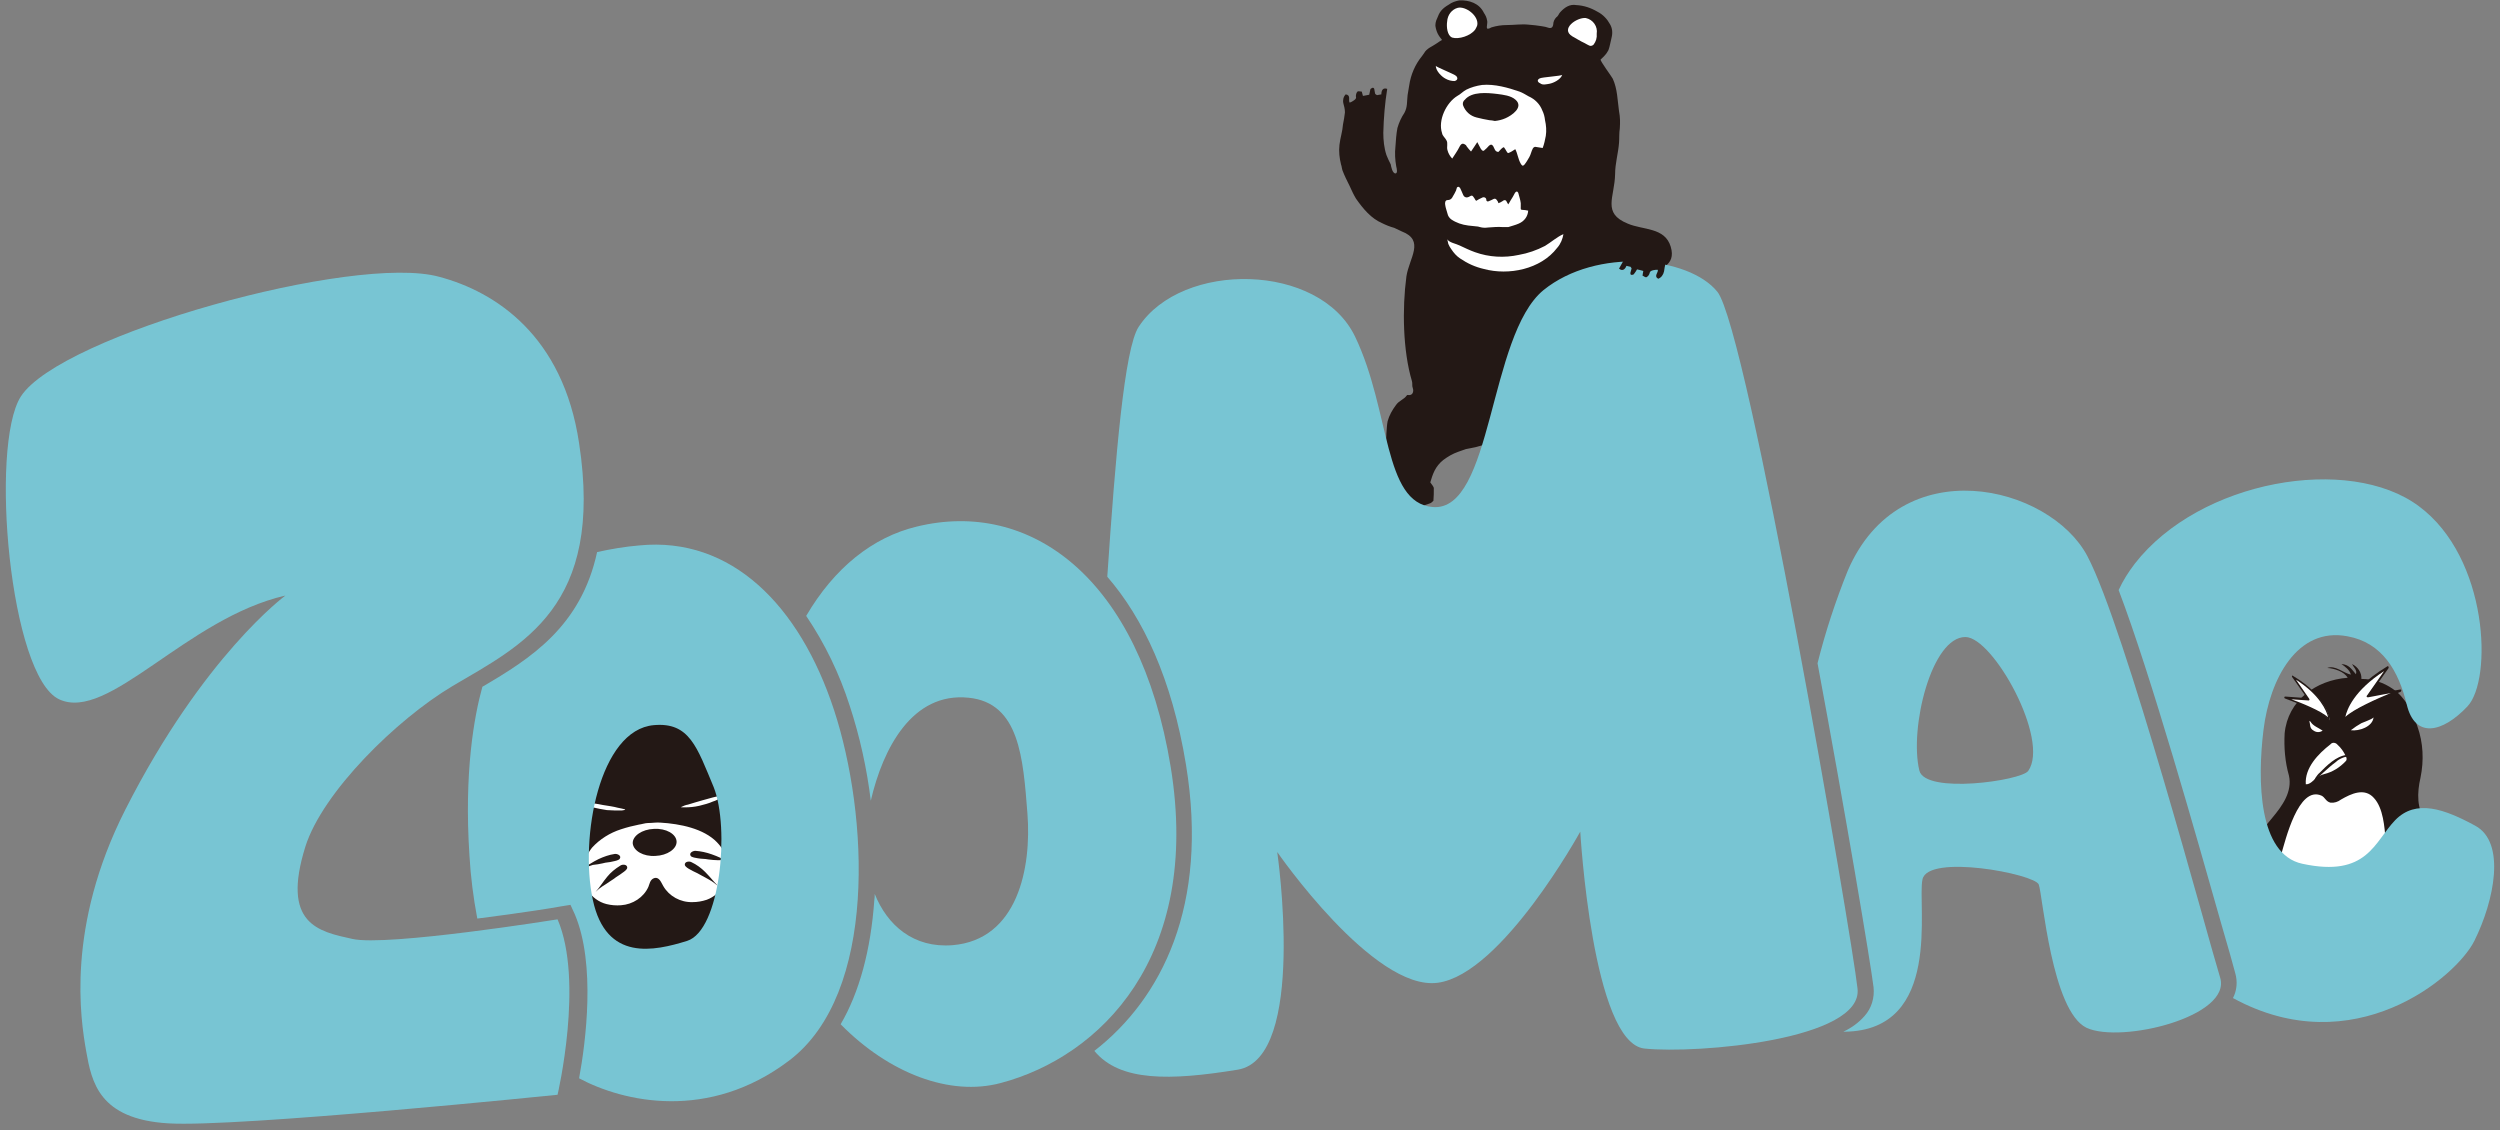
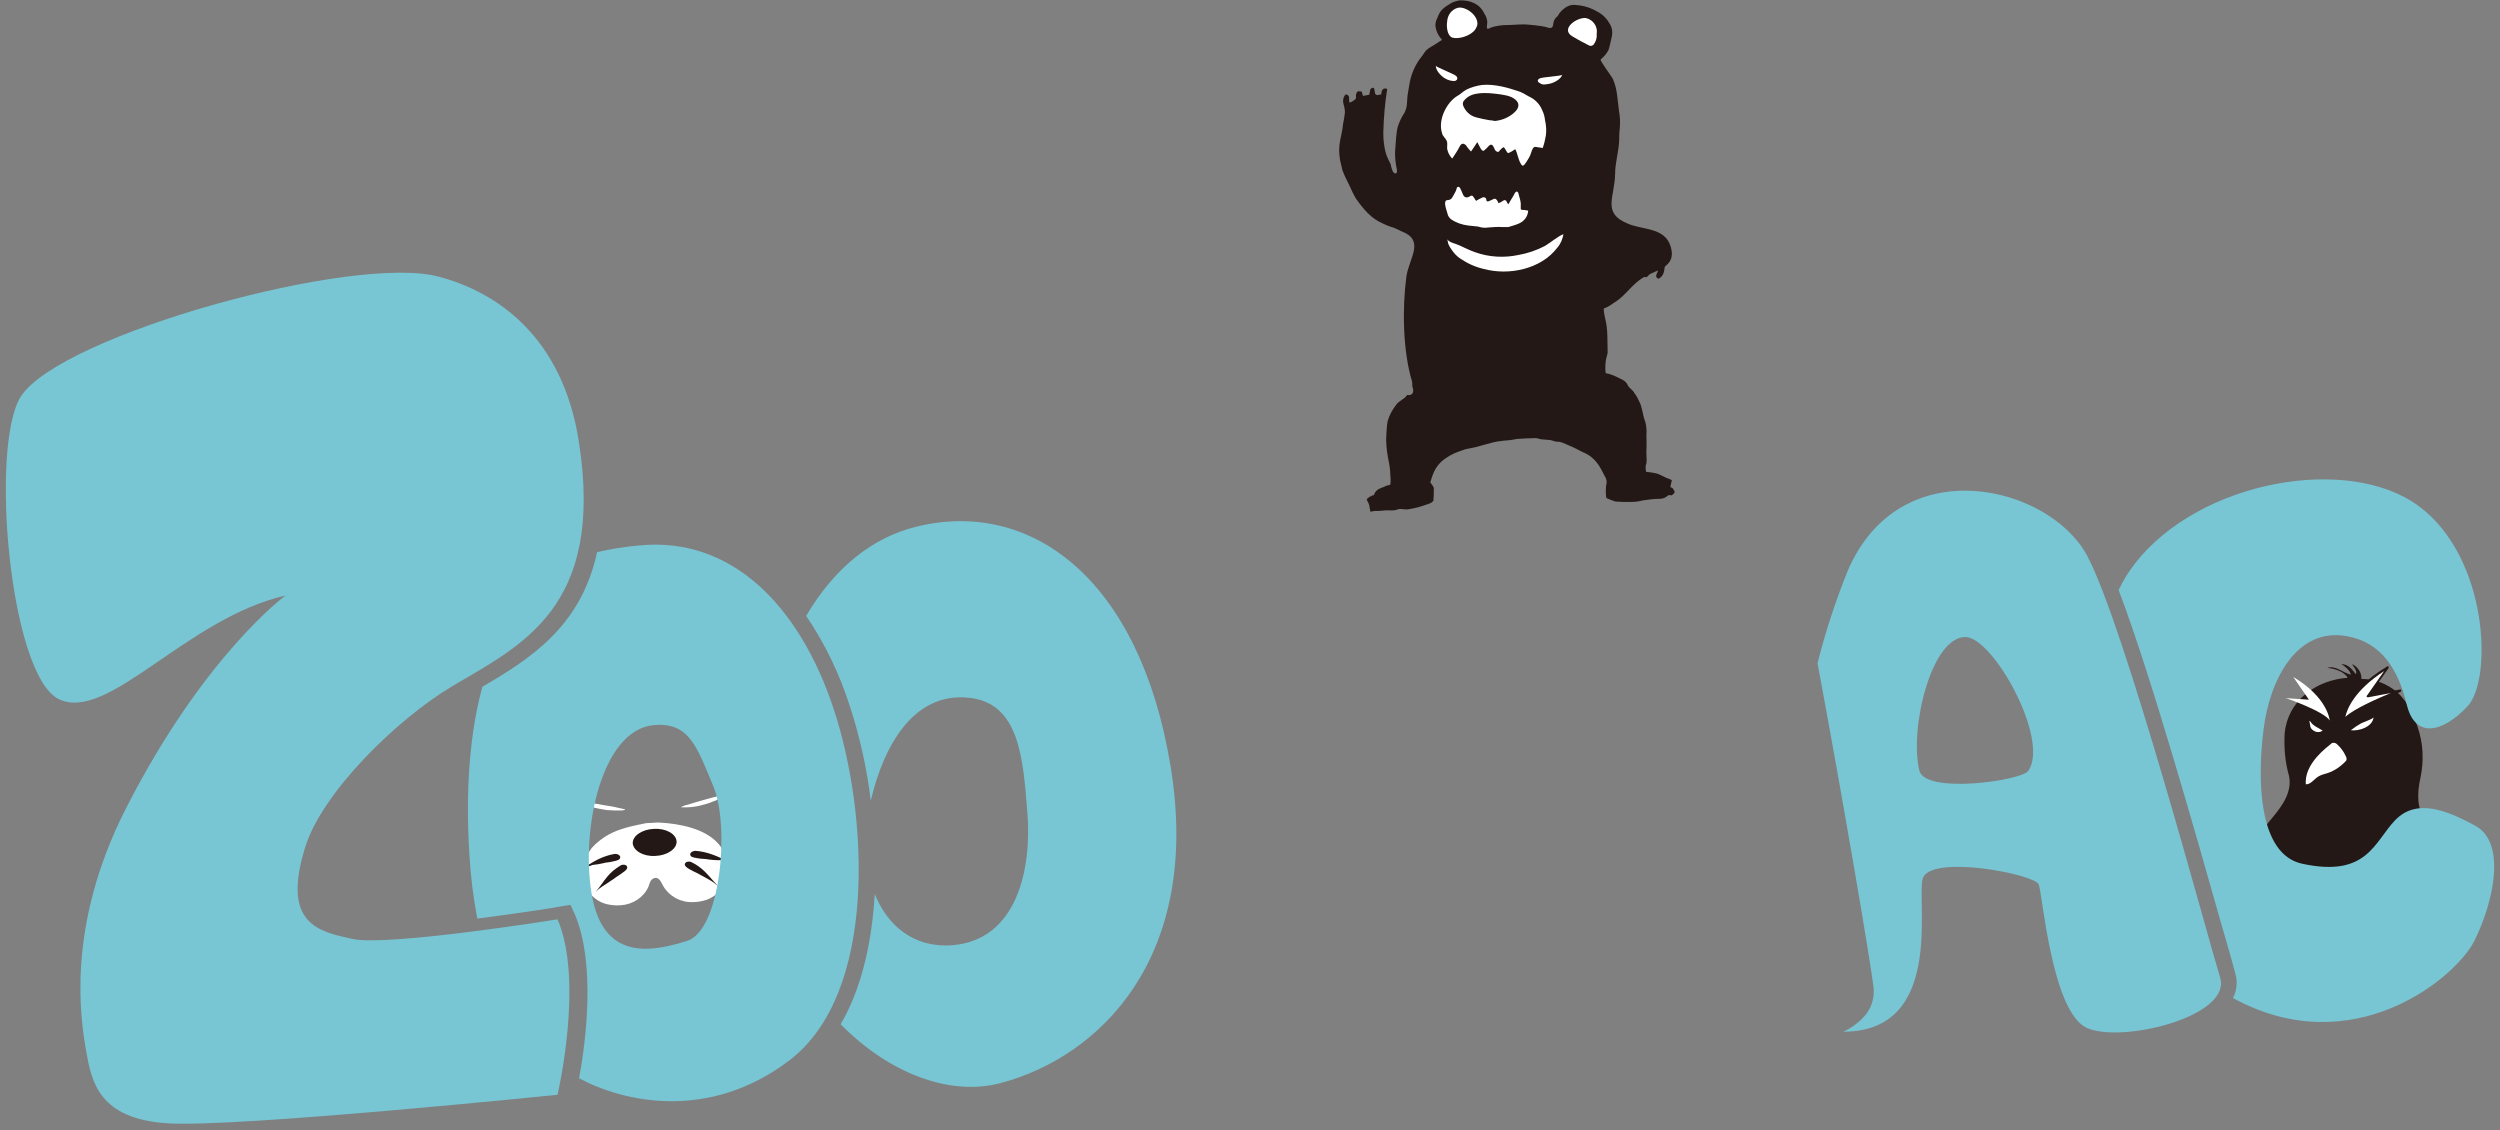
<svg xmlns="http://www.w3.org/2000/svg" enable-background="new 0 0 638.5 288.7" viewBox="0 0 638.5 288.7">
  <rect x="0" y="0" width="638.5" height="288.7" fill="#808080" stroke="none" />
  <path d="m631.4 225.7c-2.7-2.8-5.1-5.8-7.3-9-1.6-2.2-3-4.4-4.5-6.7-2.4-3.5-2.3-7.5-1.4-11.4.9-4.4.7-8.9-.8-13.1-1.1-3.5-3.2-7.5-6.2-9.5-2.4-1.7-5.2-2.6-8.1-2.6.1-1.6-.9-3.1-2.4-3.8.4.8 1.4 1.6 1 2.6-1.1-1.3-1.8-2.5-3.7-2.6.9.6 2.2 1.6 2.4 2.7-1.9-.4-4-2.5-6-1.7 1.7.1 4.3.9 5.2 2.5-8.1.6-15.3 5.8-16.1 14.2-.2 3.6.1 7.3 1.1 10.8.9 4.1-1.7 7.7-4.2 10.7-1.6 1.8-3 4-4.6 6-3.4 4.5-5.9 9-9.6 13.2-.3.3-.7.5-.5 1.1.2.4.7.4 1.1.4 2.1.3 3.3.1 5.3-.4 1.9-.6 3.8-1.5 5.4-2.6.4 1.2-.3 3-.6 4.2-.9 3.3-1.1 6.7-.7 10 .8 4.9 3.7 5 8.1 5.4 6.9.6 22.1 1.9 25.3-6.1 1.1-2.5 1.2-5.1 1.9-7.6.6-2.2 1.7-4.2 2.3-6.6.2-.7.3-1.5.4-2.3.4-1 .3-1 1.1-.8 1.5.4 3 1.7 4.5 2.2s3 .9 4.5 1.2c2.3.6 4.6.8 6.9.6.4 0 .6 0 .8-.4-.2-.2-.5-.3-.6-.6" fill="#231815" />
  <path d="m603.1 184.7c.4-.2 3-1.1 3.1-1.5-.2 2.4-3.7 3.6-5.8 3.3.9-.7 1.8-1.3 2.7-1.8" fill="#fff" />
  <path d="m590.1 184.3c.6 1.1 2.1 1.6 3.1 2.3-.7.5-1.6.5-2.3 0-1.1-.6-.8-1.5-1.1-2.5z" fill="#fff" />
  <path d="m595.2 190.1c.4-.5 1.1-.5 1.6-.1.1.1.1.1.2.2.9.8 1.6 1.8 2.1 2.9.2.4.4.9 0 1.3-1.5 1.6-3.4 2.8-5.5 3.3-.7.2-1.4.5-1.9.9-.8.6-1.7 1.8-2.8 1.7-.3-4.2 3.2-7.8 6.3-10.2" fill="#fff" />
-   <path d="m609.5 219.1c-.1 1.9-.3 3.8-.4 5.8-.3 2.9-.1 6-.7 8.8-1.1 4.8-3.4 10.2-8.3 11.2-5.7 1.2-11.3.7-17-.5-3.9-.9-4.1-4-4.1-7.9 0-3.1.4-6.1 1.3-9.1 1.1-3.1 1.3-6.1 2.3-9.1 1.1-3.7 4.4-17.7 10.3-15.1.9.4 1.1 1.5 2.3 1.8 1 .1 1.9-.2 2.7-.8 2.6-1.5 6-3.1 8.4-.4 2.4 2.6 2.7 7.4 3 10.8.2 1.5.3 3 .2 4.5" fill="#fff" />
-   <path d="m599.4 192.8c.2 0 .4 0 .5.1-.1.4-1.1.4-1.5.6-.7.3-1.3.6-1.8 1.1-1.1.8-2.1 1.7-3.1 2.6-.4.4-.9.8-1.3 1.2s-.7 1.1-1.2 1.2c.1-.4.2-.7.4-1 .3-.4.6-.9 1-1.2 1.8-1.8 4.2-4.3 7-4.6" fill="#231815" />
  <path d="m598.6 183.9s-.1-6.6 11.2-13.4l-5.2 7.3 8.4-1.5c.1-.1-12.8 4.8-14.4 7.6" fill="#fff" />
  <path d="m598.6 184.1c-.1 0-.3-.1-.3-.3 0-.3.1-6.8 11.4-13.6.1-.1.2-.1.3 0v.1c.1.1.1.2 0 .4l-4.8 6.8 7.8-1.4c.1 0 .3 0 .3.2 0 .1-.1.3-.2.4s-12.8 4.9-14.4 7.6c.1-.3 0-.2-.1-.2m10.3-12.7c-7.7 5-9.5 9.8-9.9 11.7 2.1-2 8.2-4.7 11.6-6.1l-5.8 1.1c-.1 0-.2 0-.3-.1s-.1-.3 0-.3z" fill="#231815" />
  <path d="m595 184s-.4-5.8-9.3-11.1l4 5.8-6-.4c0-.1 9.9 3.4 11.3 5.7" fill="#fff" />
-   <path d="m595 184.1c-.1 0-.2 0-.2-.1-1.3-2.2-11.1-5.5-11.2-5.6-.1 0-.2-.2-.2-.3s.1-.2.3-.2l5.5.4-3.8-5.4c-.1-.1 0-.2 0-.3.1-.1.2-.1.2 0 8.9 5.3 9.4 11 9.4 11.2.2.2.1.3 0 .3zm-9.8-5.5c2.5.9 7.5 2.9 9.4 4.6-.4-1.7-2.1-5.7-8.2-9.6l3.4 4.9c0 .1.1.2 0 .3s-.1.1-.2.1z" fill="#231815" />
-   <path d="m190.5 217c.6 17.4-9.3 25.7-21.9 26.6-12.6.7-23.1-6.3-23.7-23.7s8.9-35.4 21.5-36.3 23.5 16 24.1 33.4" fill="#231815" />
  <path d="m183.1 215.1c-3.4-3.5-9.4-4.7-14.4-5-1-.1-2.1.1-3.2.1-.7 0-1.5.3-2.3.4-1.5.3-3.1.7-4.6 1.2-2.8.9-5.4 2.5-7.4 4.7-2.5 3.2-3.3 7.4-1.1 10.9 1.1 1.7 2.8 3 4.8 3.5 1.2.3 2.5.4 3.7.3 3-.2 5.8-2 7-4.7.3-.7.4-1.8 1.4-2.2 1.4-.5 1.9 1.2 2.4 2 1.5 2.6 4.4 4.2 7.5 4.1 1.2 0 2.4-.2 3.6-.6 1.9-.7 3.5-2.1 4.5-4 2.1-3.7.9-7.8-1.9-10.7" fill="#fff" />
  <path d="m159.6 206.7c-.2-.1-1.4-.3-1.8-.4-1.1-.3-2.5-.5-3.8-.7-.9-.2-4.8-.9-4.9-.5 0 .1.1.2.3.3.6.4 1.3.6 2 .8 1.2.3 2.4.5 3.6.7 1.3.1 2.5.1 3.8.1.3-.1 1.1-.1.8-.3" fill="#fff" />
  <path d="m174.8 206.2c1.3 0 2.5-.1 3.8-.4 1.2-.3 2.4-.6 3.5-1.1.7-.2 1.3-.5 1.9-1 .1-.1.2-.2.2-.3-.2-.4-4 .8-4.8 1-1.3.4-2.5.7-3.7 1.1-.6.1-1.1.3-1.7.6-.4.1.5.1.8.1" fill="#fff" />
  <g fill="#231815">
    <path d="m172.8 214.9c.1 1.9-2.4 3.6-5.4 3.7-3.1.2-5.6-1.3-5.8-3.2-.1-1.9 2.4-3.6 5.4-3.7 3.1-.2 5.7 1.3 5.8 3.2" />
    <path d="m183.4 226.3c-1.1-1.1-2.2-2.5-3.3-3.6-1-1-2.2-1.9-3.5-2.5-.5-.3-1.8-.2-1.7.7.1.5 1 1 1.4 1.2 1 .6 1.5.7 2.5 1.3.7.4 1.5.8 2.2 1.2.9.5 1.7 1.1 2.4 1.7" />
    <path d="m186.3 220.1c-1.5-.6-3-1.4-4.5-1.9-1.4-.5-2.8-.8-4.2-.9-.6 0-1.7.5-1.2 1.3.3.4 1.3.5 1.8.6 1.1.2 1.7.1 2.7.3.8.1 1.7.2 2.5.2 1-.1 2 .1 2.9.4" />
    <path d="m152.1 227.8c1.1-1.2 1.9-2.6 3-3.9.9-1.1 2-2 3.3-2.8.5-.4 1.8-.4 1.8.5 0 .5-.9 1.1-1.2 1.3-.9.7-1.4.9-2.3 1.6-.7.5-1.4.9-2.1 1.4-1 .6-1.8 1.2-2.5 1.9" />
    <path d="m148.6 221.8c1.5-.7 2.8-1.7 4.3-2.4 1.3-.6 2.7-1.1 4.1-1.3.6-.1 1.8.4 1.3 1.2-.2.4-1.2.6-1.7.7-1.1.3-1.7.2-2.7.5-.8.2-1.6.3-2.5.4-.8.3-1.8.6-2.8.9" />
    <path d="m420.4 70.5c3.3-1.8 7.8-2.5 6.3-7.5s-7.1-4.2-11-5.9c-6.6-2.7-3.3-6.7-3.2-12.7 0-2.6.8-5.3 1-7.9.1-1.2 0-2.5.2-3.7.1-1.5.1-2.9-.2-4.4-.4-2.8-.4-5.7-1.6-8.3-.3-.6-3.3-4.6-3.1-4.9.4-.4.8-.7 1.1-1.1.4-.4.6-.8.9-1.3.4-1.1.5-2.1.8-3.2.3-1.2.2-2.4-.4-3.4-.7-1.3-1.8-2.5-3.2-3.2-1.7-1-3.5-1.6-5.4-1.7-1.7-.3-3 .6-4.1 1.8-.4.4-.5 1-1 1.3-.5.5-.8 1.2-.8 1.8-.1.8-.5 1.1-1.2.9-.5-.2-1.1-.3-1.7-.4-1.1-.2-2.3-.3-3.4-.4-1.8-.2-3.7.1-5.5.1-1.4 0-2.7.2-4 .6-.4.2-.6.4-1.1.3-.2-.6.2-1.4 0-2.1-.1-.7-.4-1.3-.8-1.9-1.2-2.5-3.8-3.3-6.3-3.2-1 .2-1.9.5-2.7 1.1-.7.4-1.4.9-1.9 1.5s-.8 1.3-1.1 2.1c-.3.6-.4 1.2-.4 1.8.1.7.3 1.4.6 2s.7 1.1 1.1 1.6c-.5.3-1 .6-1.4.9-1.1.8-2.5 1.2-3.2 2.5-.2.2-.3.5-.5.7-1.8 2.2-2.9 4.8-3.3 7.6-.1.8-.3 1.6-.4 2.4-.2 1.7 0 3-.8 4.5-.8 1.2-1.4 2.5-1.8 3.9-.3 1.6-.4 3.2-.5 4.7-.2 1.7-.1 3.4.2 5.1.1.4.5 1.9-.3 1.8-.7-.2-1-1.7-1.1-2.3-.4-.8-.8-1.6-1.1-2.4-.6-1.8-.8-3.8-.8-5.7.1-3.8.4-7.5 1-11.2-1.1-.4-1.5.4-1.5 1.4-.1 0-1.1.2-1.1.2-.2-.1-.4-.2-.5-.4-.1-.4-.1-.7-.2-1.1 0-.2-.2-.4-.4-.4-.2.1-.5.2-.6.4-.1.5-.2.9-.3 1.4-.4.1-1 .2-1.6.3-.1-.4-.2-.7-.3-1.1-.4 0-.9-.2-1.1 0-.3.3-.4.8-.4 1.2.2.6-.3.9-.6 1.1s-.6.4-1 .5c-.4-.6.4-1.9-1-2.1-.6.6-.8 1.5-.6 2.3.2.7.4 1.5.4 2.3-.1 1-.3 2.1-.5 3.1-.1.9-.2 1.7-.4 2.5-.2.9-.4 1.8-.5 2.7-.2 1.7 0 3.4.4 5 .2.5.2 1.1.4 1.6.5 1.3 1.1 2.5 1.8 3.9.5 1.1 1 2.2 1.6 3.2.9 1.3 1.9 2.6 3 3.7s2.3 2 3.7 2.6c1 .5 2 .9 3.1 1.2.6.3 1.3.6 1.9.9 6 2.3 1.9 6.8 1.2 11.5-1.1 8.2-.9 19 1.4 26.7.1.3.1.6.1 1 0 .2 0 .5.1.7.4 1.1-.1 2-1 1.9-.2 0-.4-.1-.5.1-.8 1.1-2 1.3-2.8 2.5-.9 1.2-1.7 2.6-2.1 4.1-.2 1-.2 1.9-.3 3s-.1 2.2 0 3.3c.1 1 .2 2 .4 3 .3 1.5.6 3 .6 4.6.1.7.1 1.5 0 2.2-.1.3-.8.2-1.1.4-1.1.6-2.5.6-3.1 2.3 0 .1-.2.1-.3.1-.4.2-.9.4-1.2.7-.3.1-.4.5-.2.7 0 .1.1.1.1.2.2.3.3.6.4.9.1.5.2 1.1.3 1.7.4-.1.7-.1 1.1-.2.8 0 1.5 0 2.3-.1 1.2-.2 2.4.2 3.6-.3.7-.3 1.7.1 2.5 0s1.7-.3 2.5-.5c1.1-.3 2-.6 3.1-1 .4-.1.7-.4 1-.7.1-1.1.1-2.1.1-3.2 0-.4-.5-.9-.9-1.5.3-1 .6-2 1.1-3s1.3-2 2.2-2.7c1.2-.9 2.4-1.6 3.8-2.1.7-.2 1.3-.5 2-.7.9-.2 1.7-.3 2.5-.5 1.3-.4 2.7-.7 4-1.1l1.3-.3c1.2-.2 2.4-.3 3.6-.4.5-.1 1.1-.2 1.7-.3 1.6-.1 3.2-.2 4.8-.2.4 0 1 .3 1.4.3.7.1 1.5.1 2.3.2.5.1.9.3 1.4.4 1.2-.1 2.4.6 3.6 1.1 1.1.4 2.2 1.1 3.3 1.6 1.8.7 3.2 2 4.2 3.6.5.8.9 1.6 1.3 2.4.5.7.7 1.6.4 2.5-.1 1-.1 1.9 0 2.9 0 .1.2.4.3.4.7.3 1.4.6 2.1.8 1.2.1 2.5.1 3.8.1 1.1 0 2.1-.1 3.2-.4 1.4-.2 2.9-.4 4.3-.4.6 0 1.3-.2 1.8-.6.4-.4.7-.4 1.1-.3.3.1.6-.4.9-.7.1-.1-.2-.7-.4-1-.2-.2-.4-.3-.7-.4.1-.6.3-1.2.4-1.8-.4-.1-.6-.3-1-.4-.2-.1-.4-.1-.5-.2-.9-.4-1.7-.9-2.5-1.1-.9-.2-1.7-.3-2.6-.4-.1-.5-.1-1-.1-1.5.5-1.2.1-2.6.2-4 .1-1.2 0-2.5 0-3.9.1-1.1 0-2.3-.3-3.4-.7-1.7-.7-3.7-1.6-5.3-.4-.9-.9-1.7-1.5-2.5-.4-.5-1.1-.9-1.4-1.6-.6-1.2-1.6-1.4-2.5-1.9-1-.5-2-.9-3.1-1.1-.2-1.5-.1-3 .3-4.4.1-.3.2-.6.2-.9-.1-2.9.1-5.8-.6-8.5-.2-.9-.4-1.8-.4-2.7.9-.3 1.7-.8 2.5-1.4 3.3-1.9 4.7-5.1 8.3-6.9" />
  </g>
  <g fill="#fff">
    <path d="m393.3 20c.6-.3 5.6-.6 5.7-.9-.4 1.2-2.2 2.1-3.3 2.3-.7.1-1.7.4-2.3-.1-.9-.4-.8-1-.1-1.3" />
    <path d="m372.3 2c2-.5 5.4 2 5 4.4-.1.4-.3.7-.5 1.1-1.2 1.7-4.3 2.6-5.9 2.1-1.3-.5-1.5-2.8-1.3-4.1.1-1.7 1.2-3.1 2.7-3.5" />
    <path d="m369.2 20.1c-1-.5-2.5-2-2.5-3.3 0 .3 4.7 2.1 5.2 2.6s.4 1.1-.4 1.3c-.8 0-1.6-.2-2.3-.6" />
    <path d="m369.7 38.4c-.3-.9.2-1.8-.3-2.6-.3-.6-1-1.1-1.1-1.8-1.1-3.3 1.1-7.8 3.9-9.5.8-.4 1.5-1.2 2.3-1.6 1.2-.6 2.6-1 4-1.2 3.2-.3 6.7.7 9.6 1.7.8.3 1.6.8 2.3 1.2 1.6.7 2.9 2 3.5 3.6.4.8.6 1.6.7 2.5.3 1.3.4 2.7.2 4-.2 1-.4 2.1-.8 3.1-.6-.1-1.3-.2-1.9-.3-.2 0-.5.2-.6.4-.4.7-.5 1.5-.9 2.2s-.8 1.4-1.3 2c-.4.4-.6.2-.9-.3-.7-1.2-.8-2.6-1.4-3.7-.6.4-1.2.8-1.8 1-.3 0-.6-.9-1.1-1.5-.5.1-.9.7-1.4 1.2-.9 0-1-.9-1.3-1.4s-.6-.6-1.1-.2c-.3.3-.6.7-1 1-.4.5-.7.4-1.1-.2-.3-.5-.5-1-.9-1.7-.5.8-1 1.5-1.6 2.4-.4-.4-.8-.9-1.1-1.3-.1-.1-.1-.3-.3-.4-.7-.5-1.1-.4-1.6.6s-1.1 1.8-1.8 2.9c-.5-.5-1-1.3-1.2-2.1" />
    <path d="m369.7 54.6c-.2-.8-.5-1.5-.6-2.3-.1-.5 0-1.2.6-1.2 1.2 0 1.3-1 1.8-1.7.3-.5.5-1 .6-1.5.1-.1.2-.2.4-.2.1 0 .3.2.4.3.3.6.5 1.1.8 1.8.2.5.7.7 1.1.6.1 0 .2-.1.3-.1.9-.5.9-.5 1.5.4.1.2.2.4.4.6.5-.3 1-.6 1.5-.8.5-.3 1.1 0 1.1.5s.4.5.6.4.5-.2.7-.3c.9-.5 1.1-.5 1.6.3.1.1.1.3.2.5.3-.1.7-.3 1-.5.6-.5 1-.3 1.2.3.1.2.2.3.3.5.3-.4.4-.7.6-1 .4-.6.8-1.3 1.1-1.9.1-.2.4-.4.5-.4s.4.3.4.5c.2.8.5 1.6.6 2.5v1c0 .4-.1.7.4.7s1 .1 1.5.2c-.1 1.5-1 2.7-2.4 3.3-.9.4-1.8.6-2.7.9-.4 0-.9 0-1.3 0-1.3-.1-2.5 0-3.8.1-.7.1-1.4.1-2.1-.1-.3-.1-.7-.2-1.1-.2-.6-.1-1.3-.1-1.9-.2-1.6-.2-3.1-.7-4.4-1.6-.5-.4-.8-.9-.9-1.4" />
    <path d="m407 11.4c-.8.7-1.3.1-2.3-.4-1.1-.5-2-1.1-3.1-1.7-3.2-1.9 1.1-4.9 3.4-4.7 1.9.4 3.1 2.2 2.8 4 .1 1.1-.2 2-.8 2.8" />
    <path d="m397.7 63.3c-4.2 5.5-12.4 7.1-18.7 5.4-2.2-.5-4.2-1.4-6.1-2.7-.9-.6-1.6-1.4-2.2-2.3-.3-.4-.6-.9-.8-1.4-.1-.3-.2-1.1-.3-1.2.6.9 2.2 1.1 3.2 1.6 1.3.6 2.5 1.2 3.9 1.7 3.6 1.3 7.5 1.5 11.2.7 2.3-.4 4.6-1.2 6.7-2.3 1.5-.9 3.2-2.4 4.7-3-.2 1.2-.7 2.5-1.6 3.5" />
  </g>
  <path d="m380.4 30.7c-1.1-.2-2.2-.4-3.3-.7-1.6-.4-2.8-1.5-3.4-3-.2-.5-.1-1.1.4-1.5 1.8-2.2 5.8-1.8 8.3-1.5 1.5.2 3.5.4 4.7 1.5 2.1 1.9-1 4-2.6 4.7-.9.4-1.8.6-2.7.7-.5-.1-1-.2-1.4-.2z" fill="#231815" />
  <path d="m567 249.6c-3.1-10-24.3-89.5-33.9-107.6s-47.8-27.5-61.2 3.8c-3.1 7.7-5.7 15.6-7.7 23.6 7.1 38.1 13.5 76.2 14.3 82.7.3 2.7-.5 5.4-2.3 7.4-1.5 1.7-3.3 3-5.4 4h.3c25.2-.3 18.5-32.4 19.9-38.9 1.4-6.6 28.6-1.4 29.7 1.3 1 2.7 3.3 32.3 12.2 36.6 8.9 4.1 37.3-2.9 34.1-12.9m-49-52.7c-1.8 2.5-26.3 6-27.8-.1-2.6-10.8 3.1-34.2 11.8-34.1 7.1.1 21.6 26.3 16 34.2" fill="#78c5d3" />
-   <path d="m438.6 74.5c-7.3-9-30.8-11.4-44.4-.4-14.1 11.6-12.9 56.7-28.3 55.4-12.7-1.1-10.7-24.5-19.8-43.5s-44.3-19.4-55.3-2.5c-3.6 5.5-5.9 32.8-8 63.8 9.1 10.5 16.5 26 20.1 48 5.9 36.1-6.3 59.8-23.4 73.1 6.5 7.9 19.4 7.6 36.6 4.8 17.8-2.9 10.1-55.6 10.1-55.6s24.6 35.6 41 33.4 36.4-38.6 36.4-38.6 3.1 54 16.4 55.4 56.1-2.2 54.4-15.4c-1.4-13.1-28.1-168.5-35.8-177.9" fill="#78c5d3" />
  <path d="m299 195.9c-7.9-48.5-36-68.5-64.9-61.4-11.2 2.7-21 10.5-28.2 22.8 4.8 7.1 8.5 14.8 11.1 22.9 2.6 7.9 4.4 16.1 5.4 24.3 3.1-13.4 10.6-27.8 25-26.3 13 1.3 13.9 15.5 15 29.5s-2.5 32.3-19.1 33.7c-10 .8-16.7-5.1-19.9-13.1 0 .5 0 1.1-.1 1.6-.9 12.7-3.8 23.5-8.6 31.7 12.3 12.5 27.9 18.5 40.9 15 25.3-6.7 51.3-32.1 43.4-80.7" fill="#78c5d3" />
  <path d="m5.3 101.3c-8 12.7-2.8 71.4 9.8 77.3s32.5-20.7 57.8-26.5c0 0-20.9 15.3-40.9 54.7-15.2 30-11.4 53.6-10 61.6s3.3 17.4 20.9 18.5 99.5-7.3 99.5-7.3 6.8-29 0-44.8c0 0-43.6 7-52.4 5-8.7-1.9-18.2-3.8-12-23.6 4.4-13.9 23.3-32.5 37.6-41 17.8-10.5 38.7-20.2 32.3-62-4.1-27.5-21.4-38.7-35.7-42.5-21.6-6-96.9 14.9-106.9 30.6" fill="#78c5d3" />
  <path d="m213 181.3c-8.8-26.8-26.3-44.3-49.7-42-3.6.3-7.2.9-10.8 1.7-4.1 19-17 27.2-29.3 34.4-2.1 7.6-4.7 21.8-3.3 43.1.3 5.4 1 10.8 2 16.1 11.2-1.4 21.1-3 21.3-3.1l2.5-.4 1.1 2.4c5.4 12.7 2.8 32.7 1.1 41.9 11.4 6.1 33.1 11 53.6-4.5 22.7-17.1 20.3-62.8 11.5-89.6m-37.5 59c-8.4 2.6-20.7 5.4-24.1-10.5s1.7-43.4 15.6-44.6c9.1-.8 11 5.6 15.3 15.9 4.1 10.4 1.7 36.5-6.8 39.2" fill="#78c5d3" />
  <path d="m632.2 210.9c-7.9-4.3-15.2-6.9-20.5-1.4s-7.1 14.7-23.7 11.1c-11.2-2.4-11.5-21.2-9.9-34.2s8.6-26.3 21.4-23.9c8.9 1.6 13.1 8.8 15.2 17.5s9.1 7.2 15.5.4 5.4-37.9-12.4-51.1c-17.8-13.3-56-6.7-72.6 14.7-1.6 2.1-3 4.3-4.1 6.7 8.3 21.8 20 63.4 26.2 85.2 1.8 6.2 3.1 10.7 3.6 12.7.6 2.1.4 4.4-.6 6.3 30.7 16.8 57.1-5.3 61.7-14.7 5-10.1 8.1-25 .2-29.3" fill="#78c5d3" />
  <path d="m413.5 68.6c.8.7 1.5.3 1.9-.7.1 0 1.1.3 1 .2.1.2.3.3.3.5-.1.4-.2.7-.3 1.1 0 .2 0 .4.2.5.2 0 .6 0 .7-.2.3-.4.6-.8.8-1.2.4.1 1 .2 1.6.4-.1.4-.1.7-.2 1.2.3.1.7.5 1 .4.4-.2.7-.6.8-1 .1-.6.6-.7 1-.8s.7-.1 1.1-.1c.2.7-1.1 1.6.1 2.3.8-.3 1.3-1 1.5-1.9.1-.7.2-1.4.4-2.1l-10.2-1.7c-.6 1.1-1.1 2.1-1.7 3.1z" fill="#231815" />
</svg>